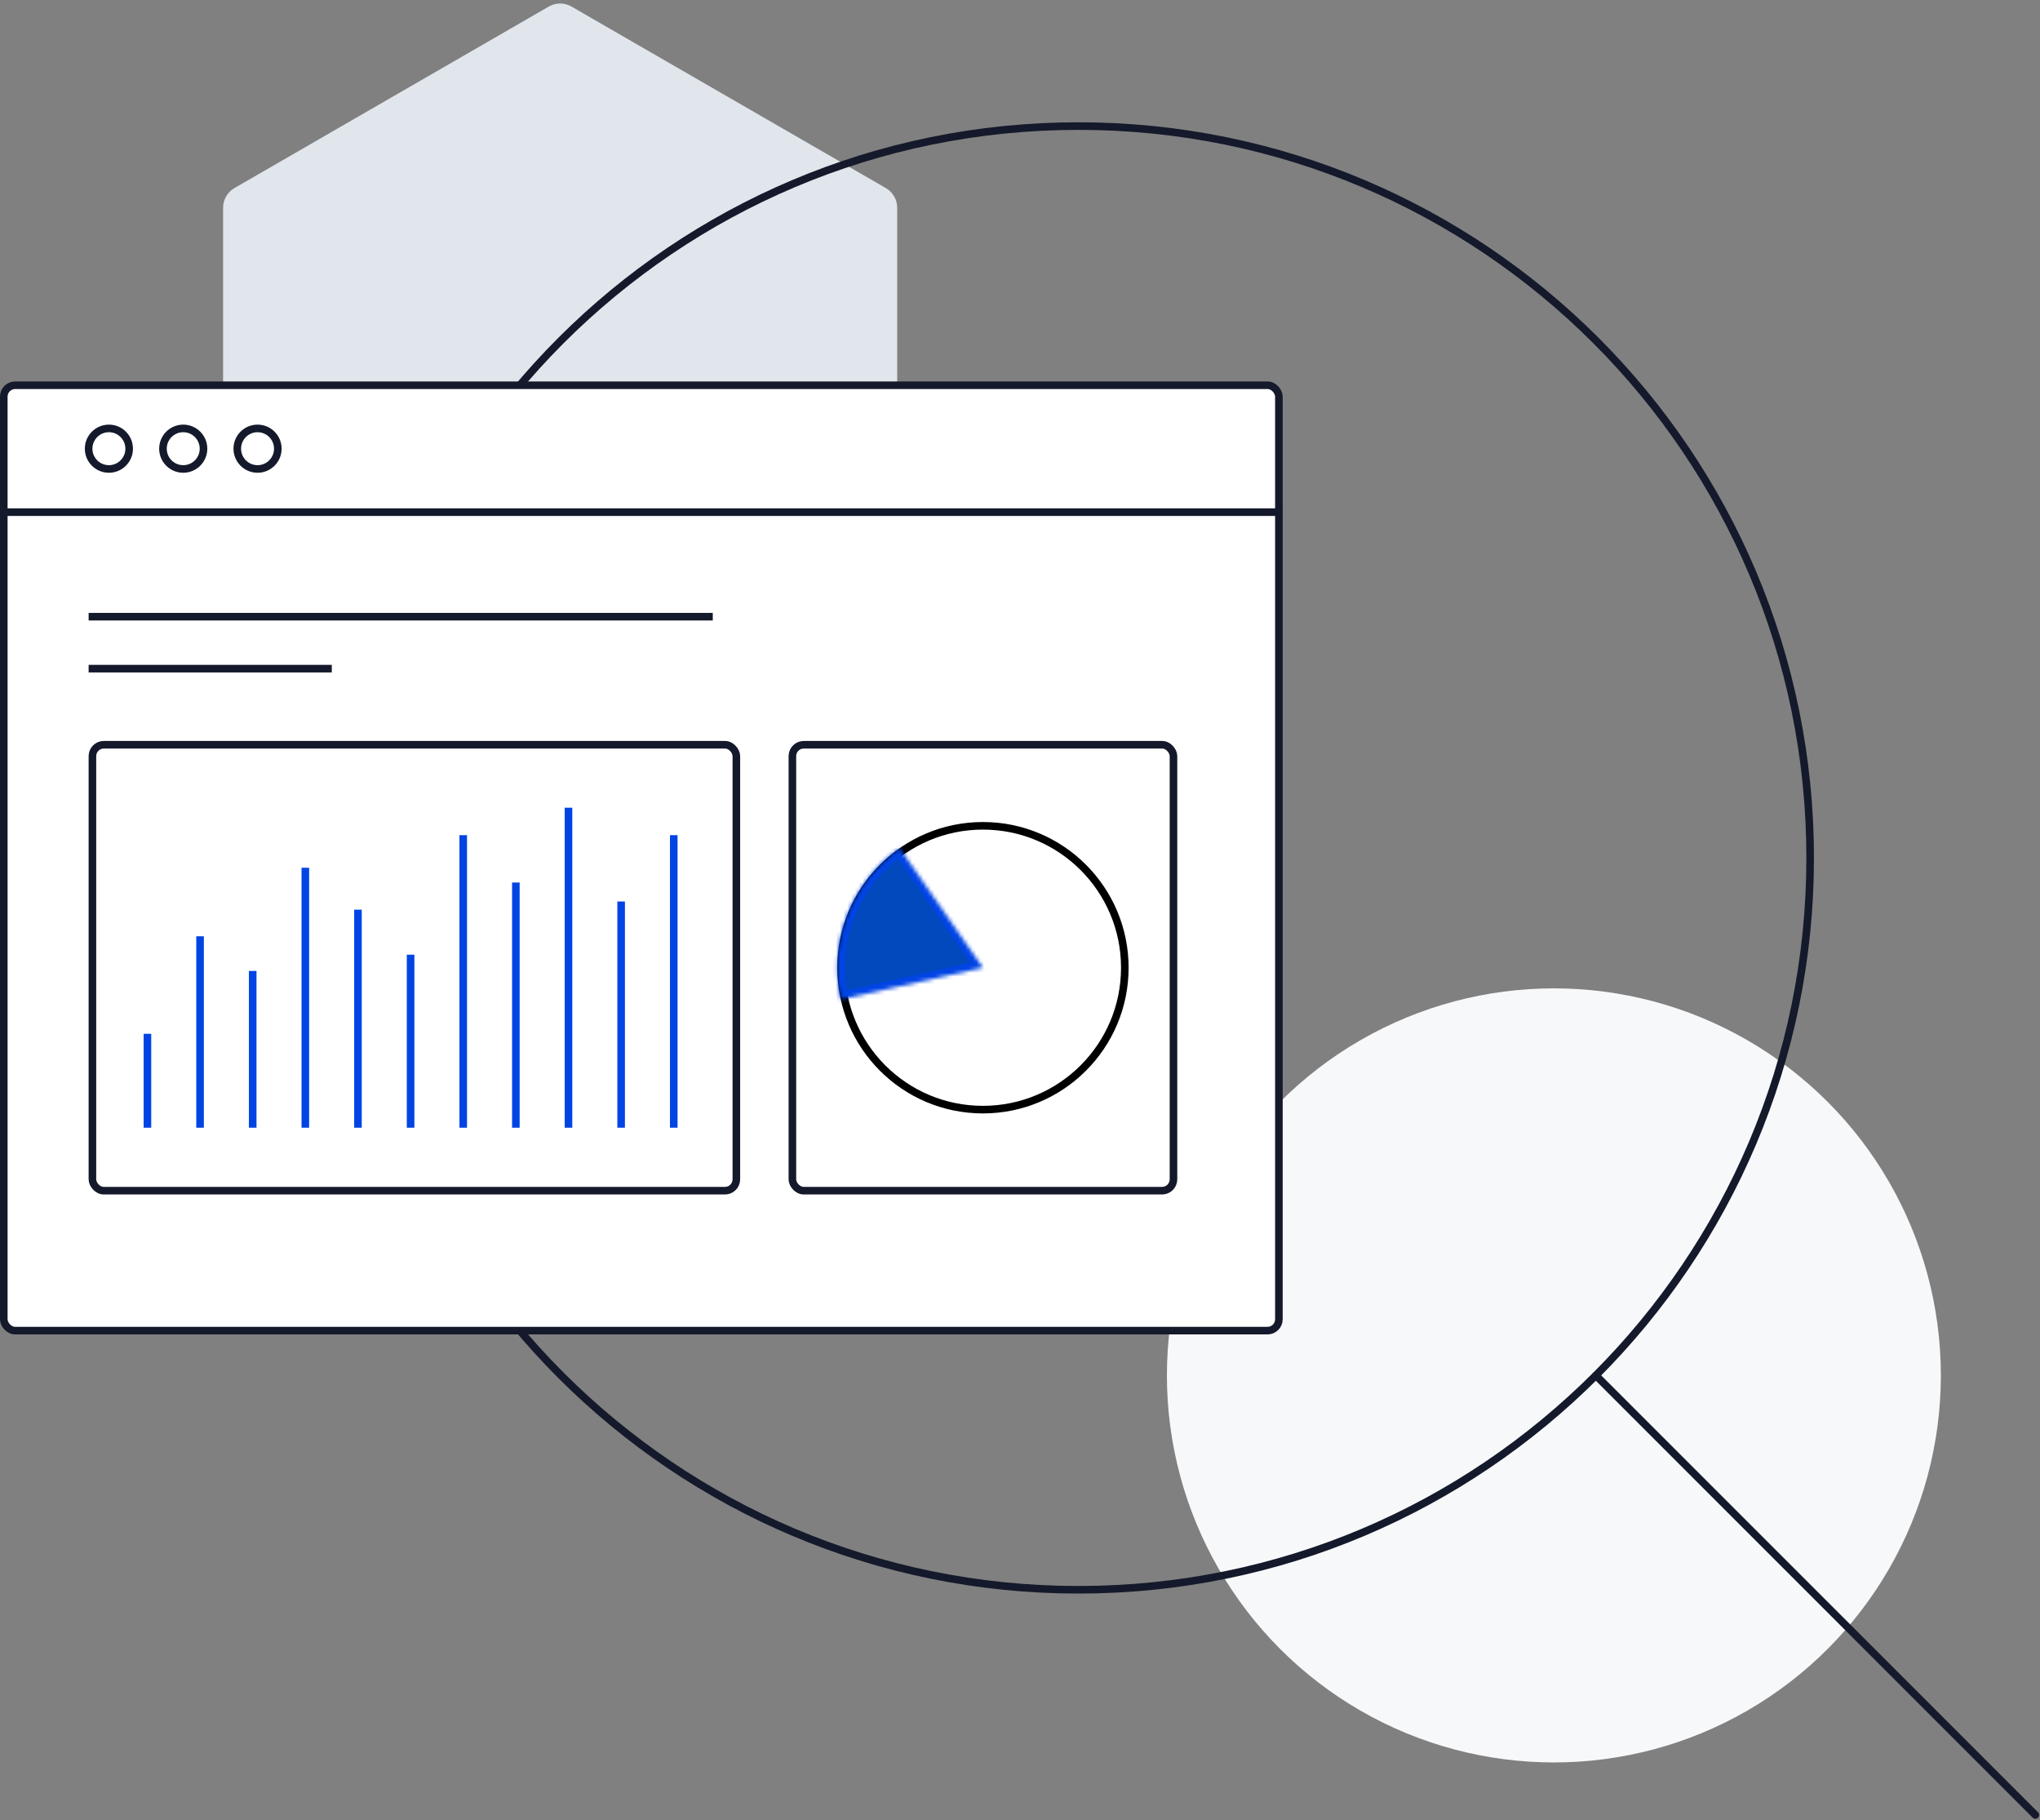
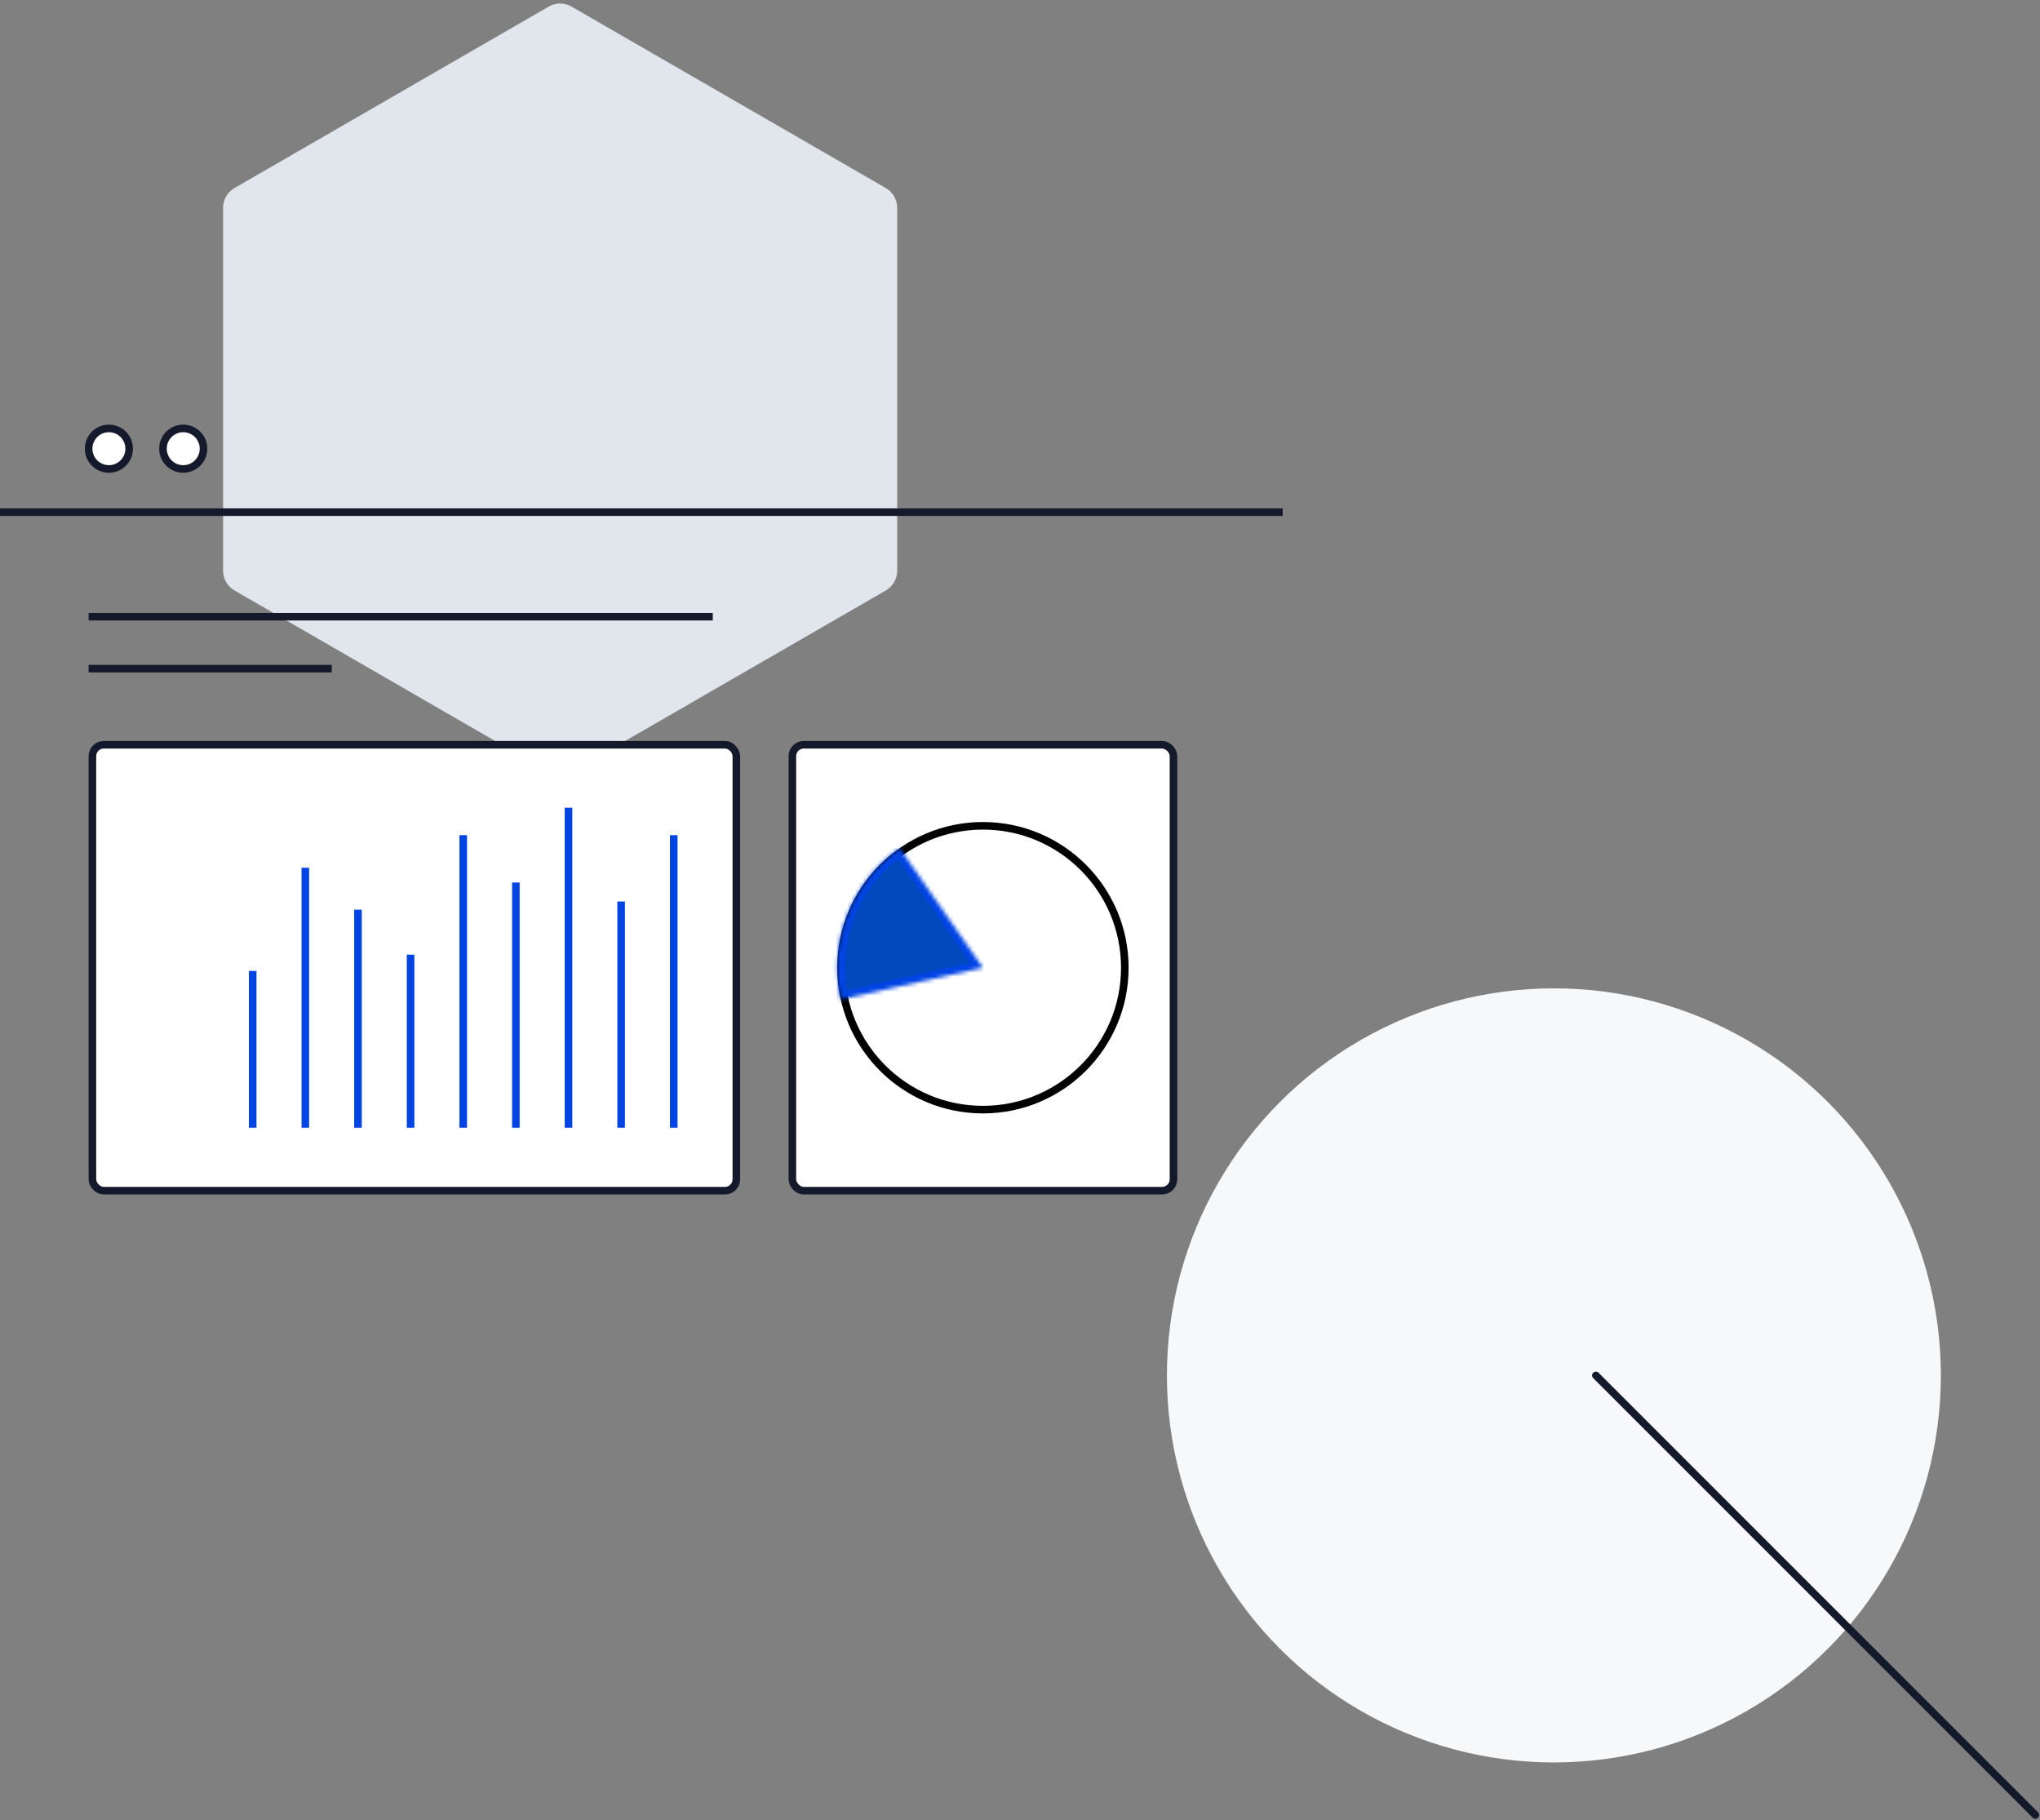
<svg xmlns="http://www.w3.org/2000/svg" width="538" height="480" viewBox="0 0 538 480" fill="none">
  <rect x="0" y="0" width="538" height="480" fill="#808080" stroke="none" />
  <circle cx="409.798" cy="362.665" r="102.055" fill="#F7F8FA" />
  <path d="M144.724 1.732C146.58 0.66 148.867 0.66 150.724 1.732L233.612 49.588C235.469 50.66 236.612 52.64 236.612 54.784V150.495C236.612 152.639 235.469 154.62 233.612 155.692L150.724 203.547C148.867 204.619 146.58 204.619 144.724 203.547L61.835 155.692C59.979 154.62 58.835 152.639 58.835 150.495V54.784C58.835 52.64 59.979 50.66 61.835 49.588L144.724 1.732Z" fill="#E1E6ED" />
-   <path d="M284.413 419.191C390.99 419.191 477.387 332.794 477.387 226.217C477.387 119.641 390.99 33.244 284.413 33.244C177.837 33.244 91.439 119.641 91.439 226.217C91.439 332.794 177.837 419.191 284.413 419.191Z" stroke="#14192B" stroke-width="2" stroke-linecap="round" stroke-linejoin="round" />
  <path d="M420.871 362.665L536.774 478.568" stroke="#14192B" stroke-width="2" stroke-linecap="round" stroke-linejoin="round" />
-   <rect x="1" y="101.578" width="336.276" height="249.279" rx="3" fill="white" stroke="#14192B" stroke-width="2" />
  <rect x="208.973" y="196.375" width="100.502" height="117.583" rx="3" fill="white" stroke="#14192B" stroke-width="2" />
  <rect x="24.373" y="196.375" width="169.821" height="117.583" rx="3" fill="white" stroke="#14192B" stroke-width="2" />
-   <line x1="38.881" y1="297.357" x2="38.881" y2="272.597" stroke="#0144E4" stroke-width="2" />
-   <line x1="52.762" y1="297.358" x2="52.762" y2="246.878" stroke="#0144E4" stroke-width="2" />
  <line x1="66.643" y1="297.358" x2="66.643" y2="256.018" stroke="#0144E4" stroke-width="2" />
  <line x1="80.523" y1="297.358" x2="80.523" y2="228.81" stroke="#0144E4" stroke-width="2" />
  <line x1="94.404" y1="297.358" x2="94.404" y2="239.863" stroke="#0144E4" stroke-width="2" />
  <line x1="108.283" y1="297.358" x2="108.283" y2="251.731" stroke="#0144E4" stroke-width="2" />
  <line x1="122.164" y1="297.358" x2="122.164" y2="220.218" stroke="#0144E4" stroke-width="2" />
  <line x1="136.045" y1="297.358" x2="136.045" y2="232.703" stroke="#0144E4" stroke-width="2" />
  <line x1="149.926" y1="297.358" x2="149.926" y2="212.976" stroke="#0144E4" stroke-width="2" />
  <line x1="163.807" y1="297.358" x2="163.807" y2="237.708" stroke="#0144E4" stroke-width="2" />
  <line x1="177.688" y1="297.358" x2="177.688" y2="220.217" stroke="#0144E4" stroke-width="2" />
  <circle cx="259.225" cy="255.167" r="37.418" fill="white" stroke="black" stroke-width="2" />
  <mask id="path-20-inside-1" fill="white">
    <path d="M237.261 223.646C231.005 228.006 226.187 234.128 223.422 241.235C220.656 248.342 220.069 256.11 221.733 263.552L259.225 255.167L237.261 223.646Z" />
  </mask>
  <path d="M237.261 223.646C231.005 228.006 226.187 234.128 223.422 241.235C220.656 248.342 220.069 256.11 221.733 263.552L259.225 255.167L237.261 223.646Z" fill="#0149BC" stroke="#0144E4" stroke-width="4" mask="url(#path-20-inside-1)" />
  <line x1="23.373" y1="162.609" x2="187.976" y2="162.609" stroke="#14192B" stroke-width="2" />
  <line x1="23.373" y1="176.308" x2="87.498" y2="176.308" stroke="#14192B" stroke-width="2" />
  <line x1="8.74228e-08" y1="135.045" x2="338.276" y2="135.045" stroke="#14192B" stroke-width="2" />
  <circle cx="28.719" cy="118.311" r="5.346" fill="white" stroke="#14192B" stroke-width="2" />
  <circle cx="48.324" cy="118.311" r="5.346" fill="white" stroke="#14192B" stroke-width="2" />
-   <circle cx="67.922" cy="118.311" r="5.346" fill="white" stroke="#14192B" stroke-width="2" />
</svg>